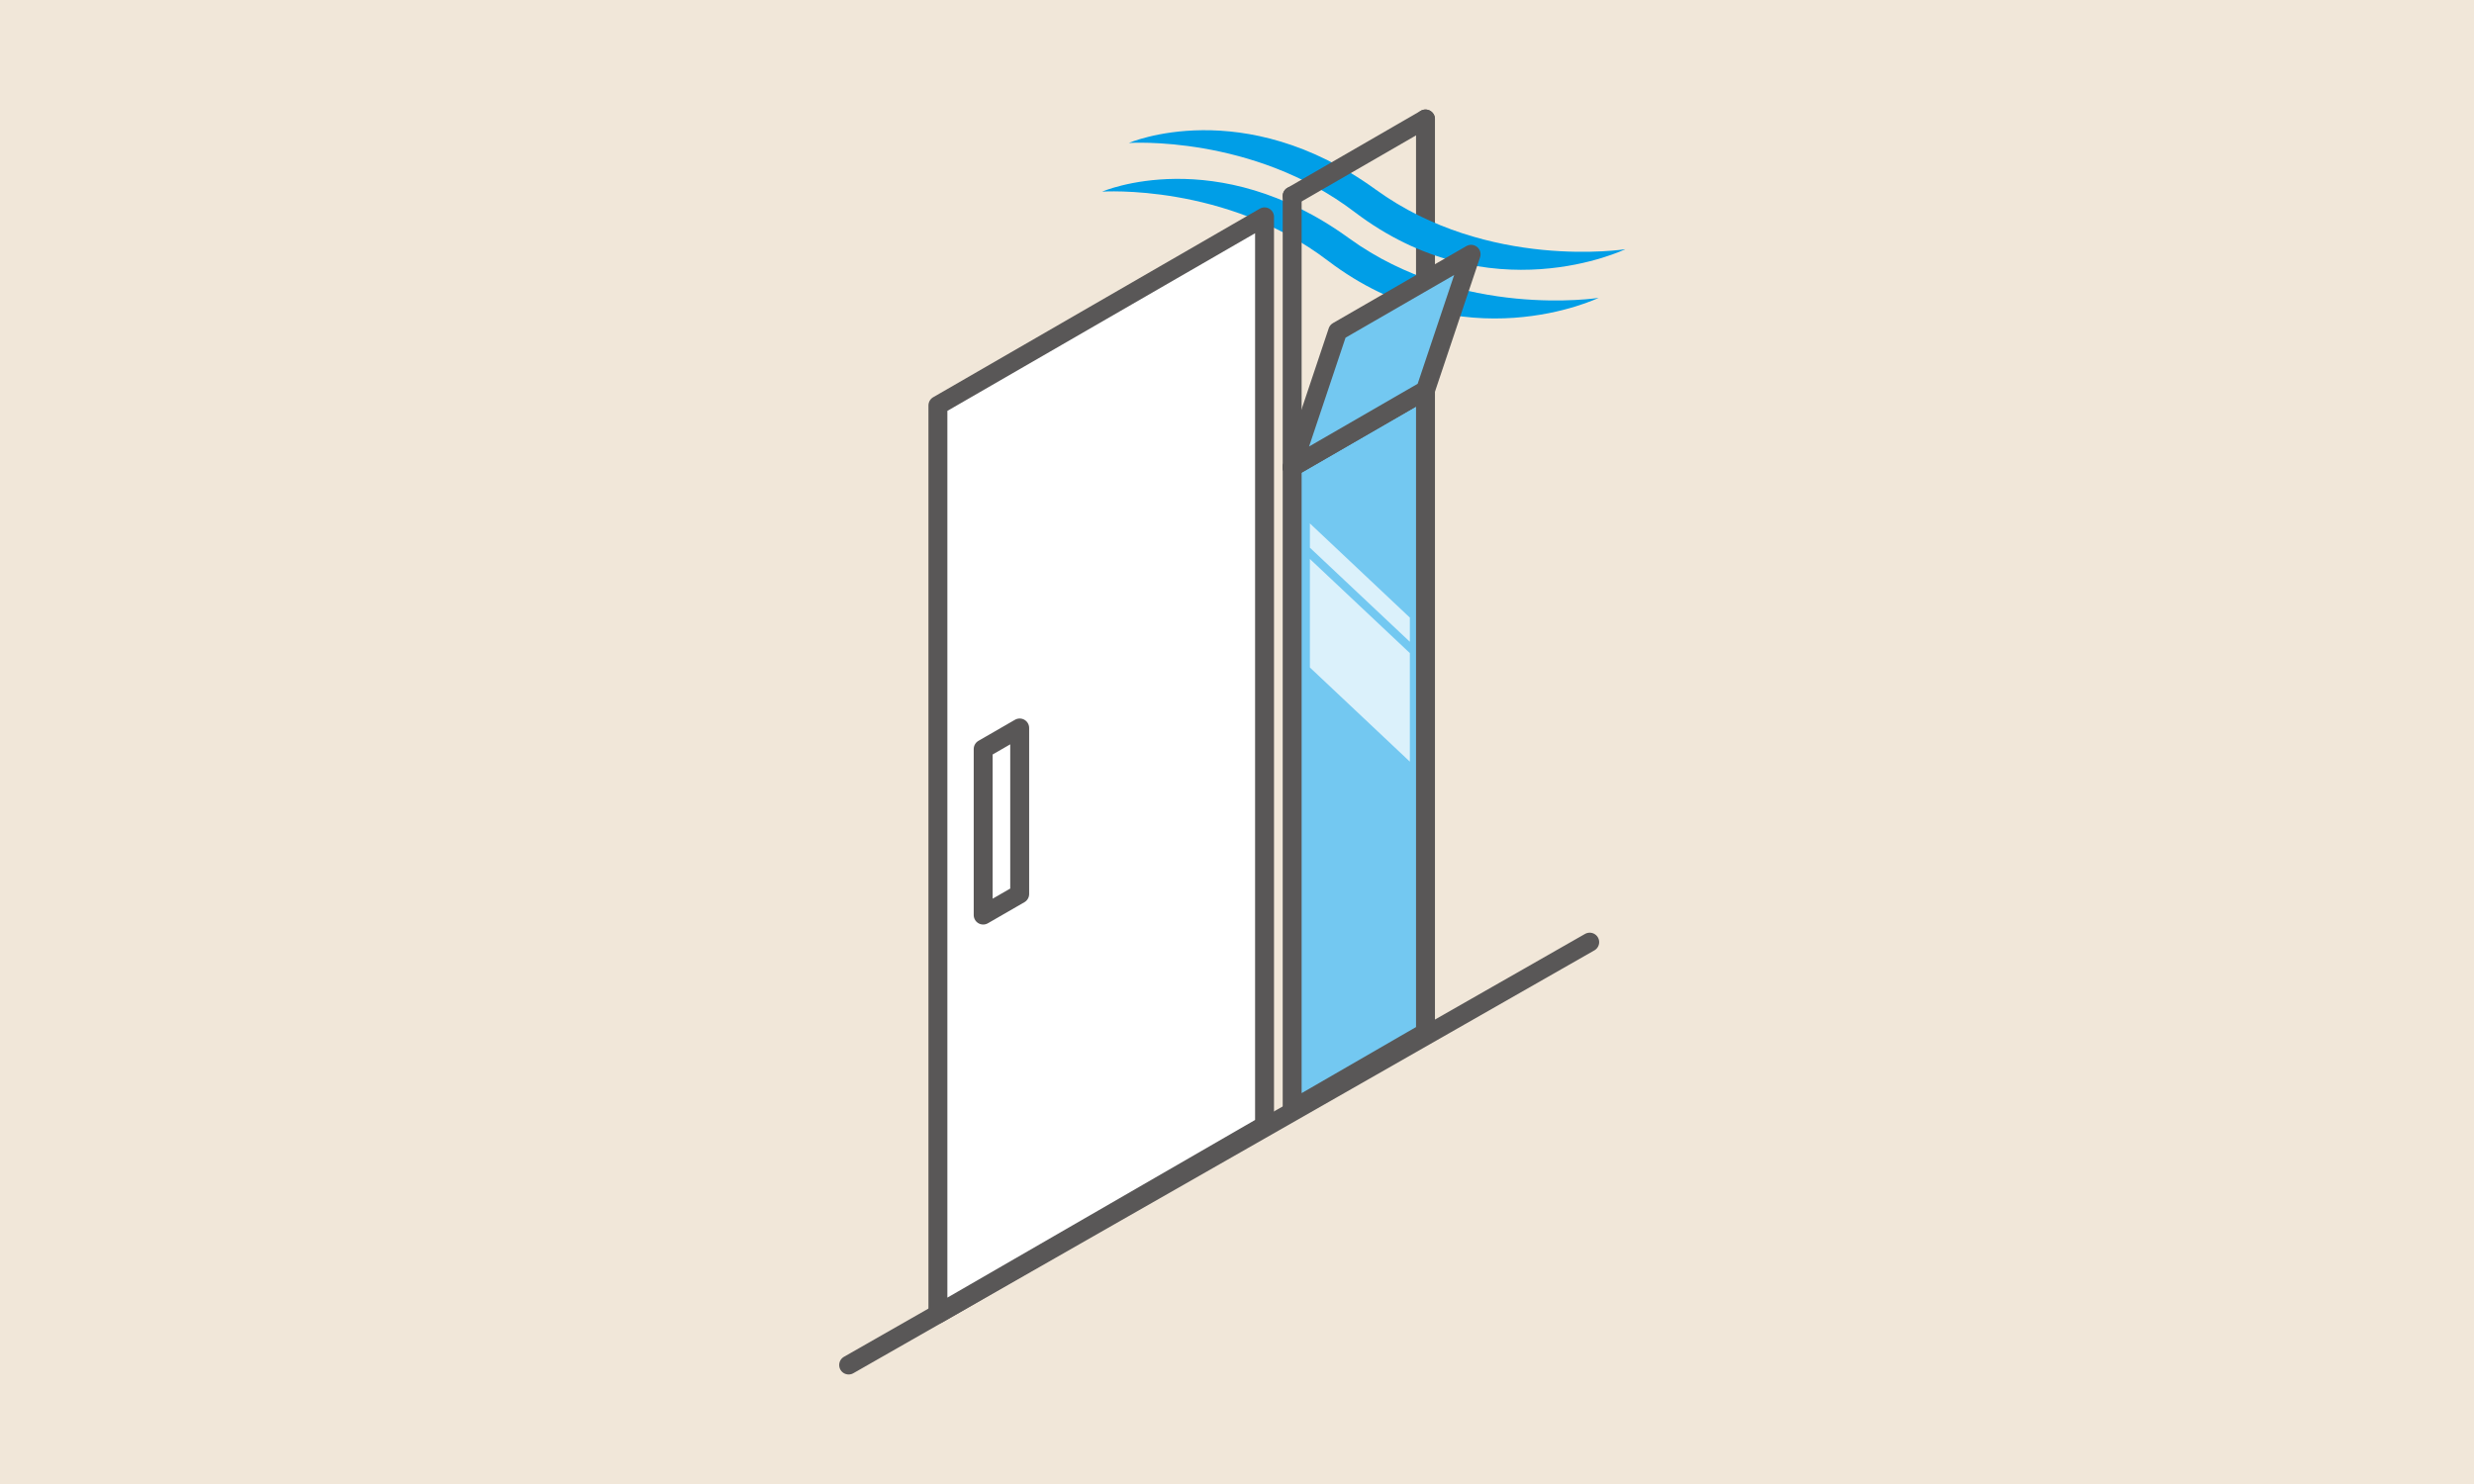
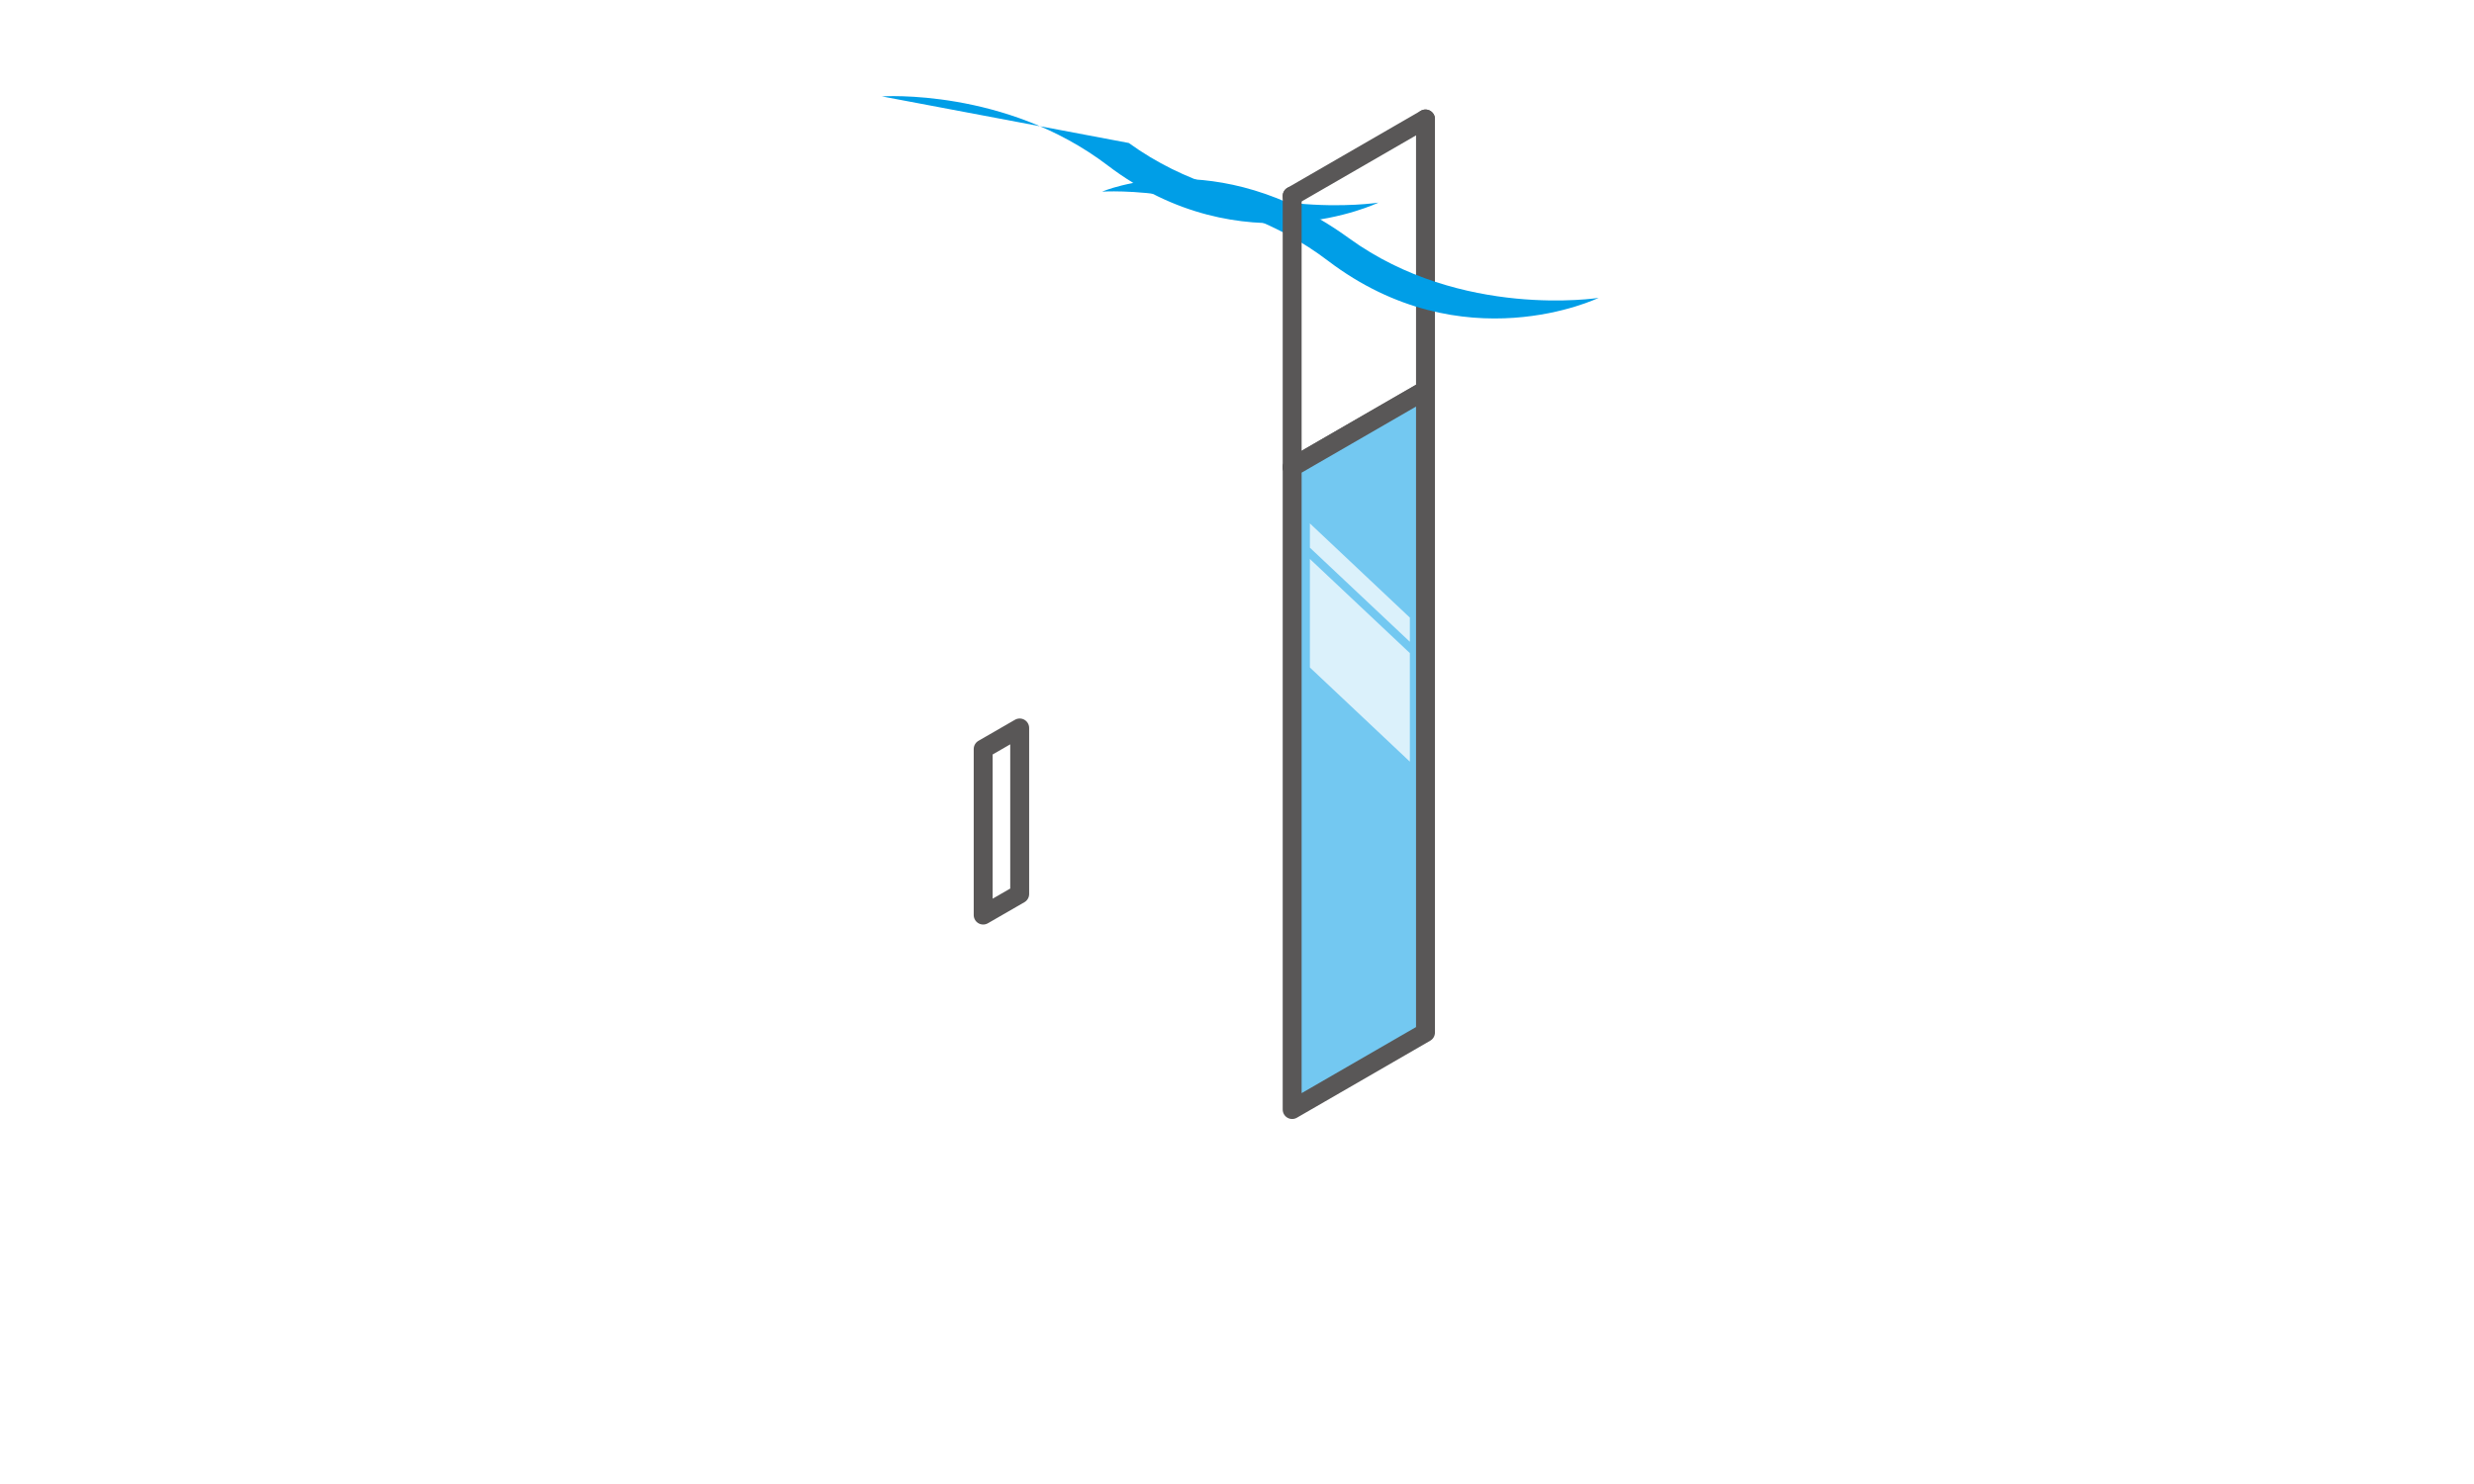
<svg xmlns="http://www.w3.org/2000/svg" id="_レイヤー_2" width="370" height="222" viewBox="0 0 370 222">
  <defs>
    <style>.cls-1{fill:#f1e7d9;}.cls-2{fill:#009ee7;}.cls-3{fill:#73c8f1;}.cls-3,.cls-4,.cls-5{stroke:#595757;stroke-linecap:round;stroke-linejoin:round;stroke-width:2.83px;}.cls-4,.cls-6{fill:#fff;}.cls-5{fill:none;}.cls-6{opacity:.74;}</style>
  </defs>
  <g id="_レイヤー_1-2">
-     <rect class="cls-1" width="370" height="222" />
-     <line class="cls-5" x1="126.92" y1="204.2" x2="237.75" y2="140.94" />
    <polyline class="cls-5" points="213.19 17.8 213.19 58.37 193.25 69.89" />
    <polygon class="cls-3" points="213.19 154.46 193.25 165.98 193.25 69.89 213.19 58.37 213.19 154.46" />
-     <path class="cls-2" d="m168.82,21.39s17.08-7.42,36.93,6.97c16.78,12.16,37.33,8.92,37.33,8.92,0,0-20.27,9.81-40.5-5.57-15.24-11.6-33.76-10.32-33.76-10.32" />
+     <path class="cls-2" d="m168.82,21.39c16.78,12.16,37.33,8.92,37.33,8.92,0,0-20.27,9.81-40.5-5.57-15.24-11.6-33.76-10.32-33.76-10.32" />
    <path class="cls-2" d="m164.82,28.67s17.08-7.42,36.93,6.97c16.78,12.16,37.33,8.92,37.33,8.92,0,0-20.27,9.81-40.5-5.57-15.24-11.6-33.76-10.32-33.76-10.32" />
    <line class="cls-5" x1="193.25" y1="69.89" x2="193.25" y2="29.32" />
-     <polygon class="cls-4" points="189.12 168.36 189.12 32.44 140.27 60.65 140.27 196.57 189.12 168.36" />
    <polygon class="cls-4" points="147.04 136.89 152.5 133.74 152.5 108.9 147.04 112.05 147.04 136.89" />
    <line class="cls-5" x1="193.25" y1="29.32" x2="213.19" y2="17.8" />
-     <polygon class="cls-3" points="220.01 38.04 213.19 58.37 193.25 69.89 200.06 49.56 220.01 38.04" />
    <polygon class="cls-6" points="210.85 92.39 210.85 96.01 195.9 81.93 195.9 78.3 210.85 92.39" />
    <polygon class="cls-6" points="210.85 97.7 210.85 113.94 195.9 99.85 195.9 83.62 210.85 97.7" />
  </g>
</svg>